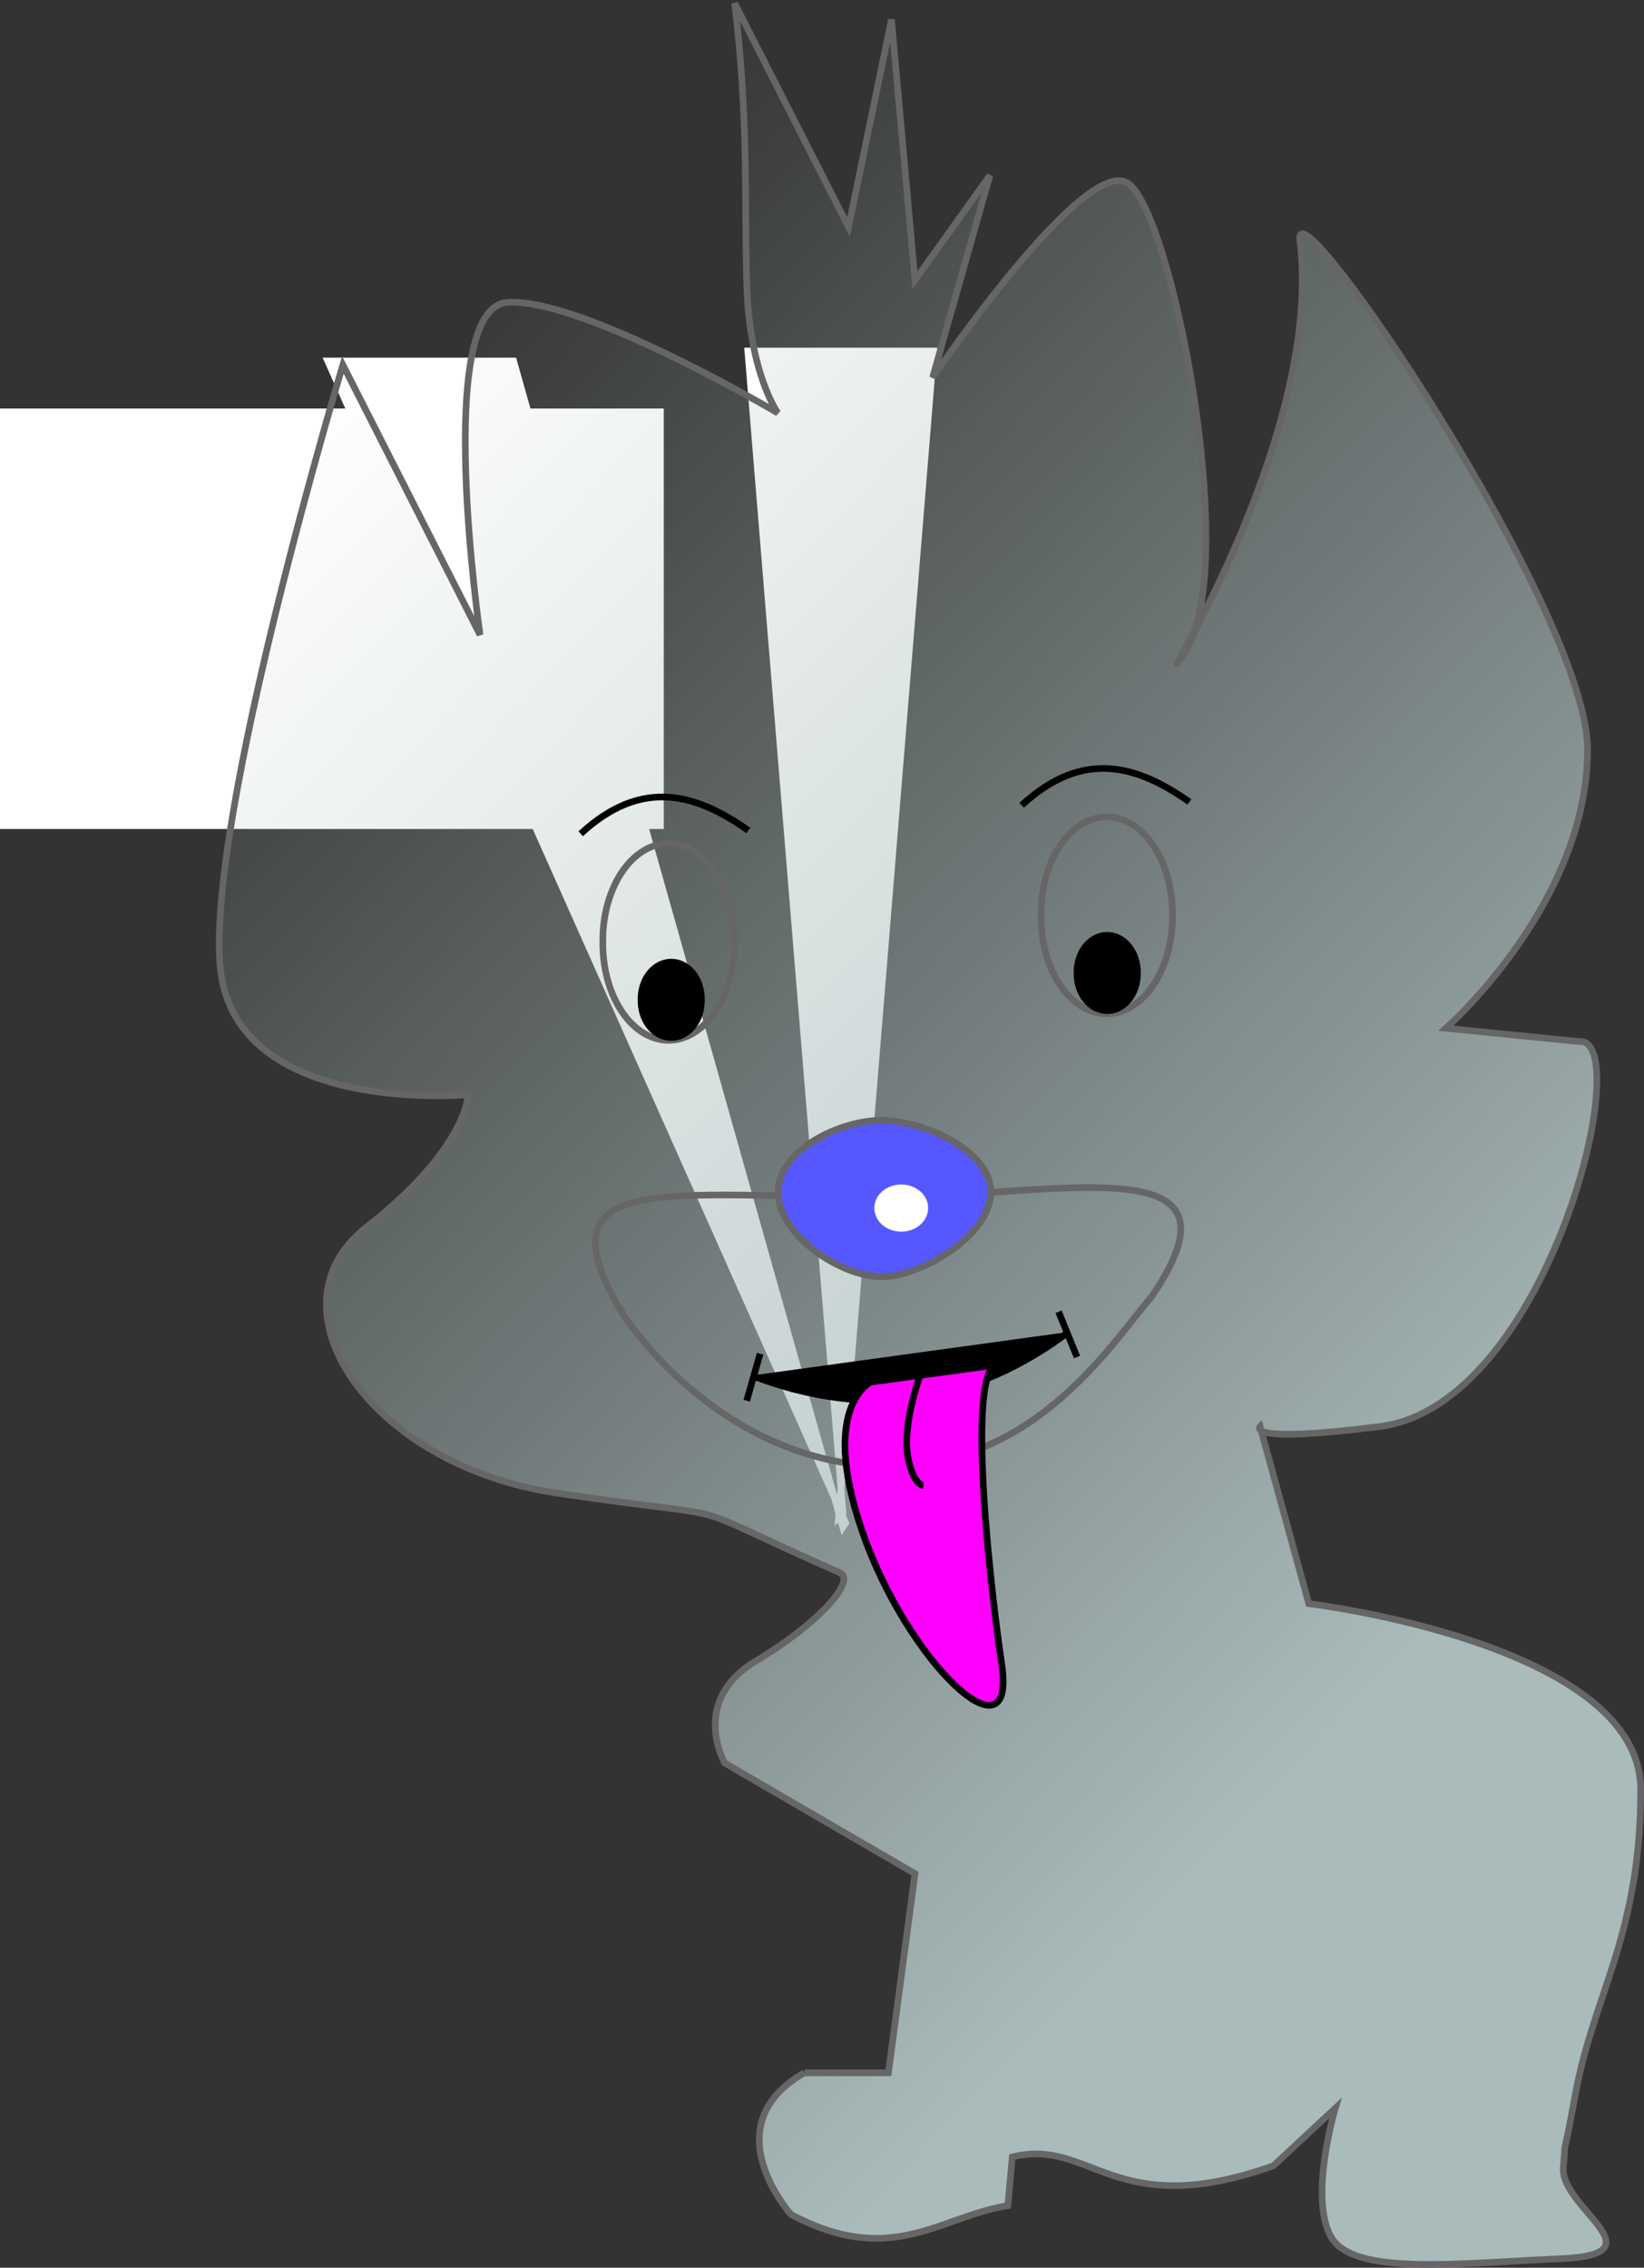
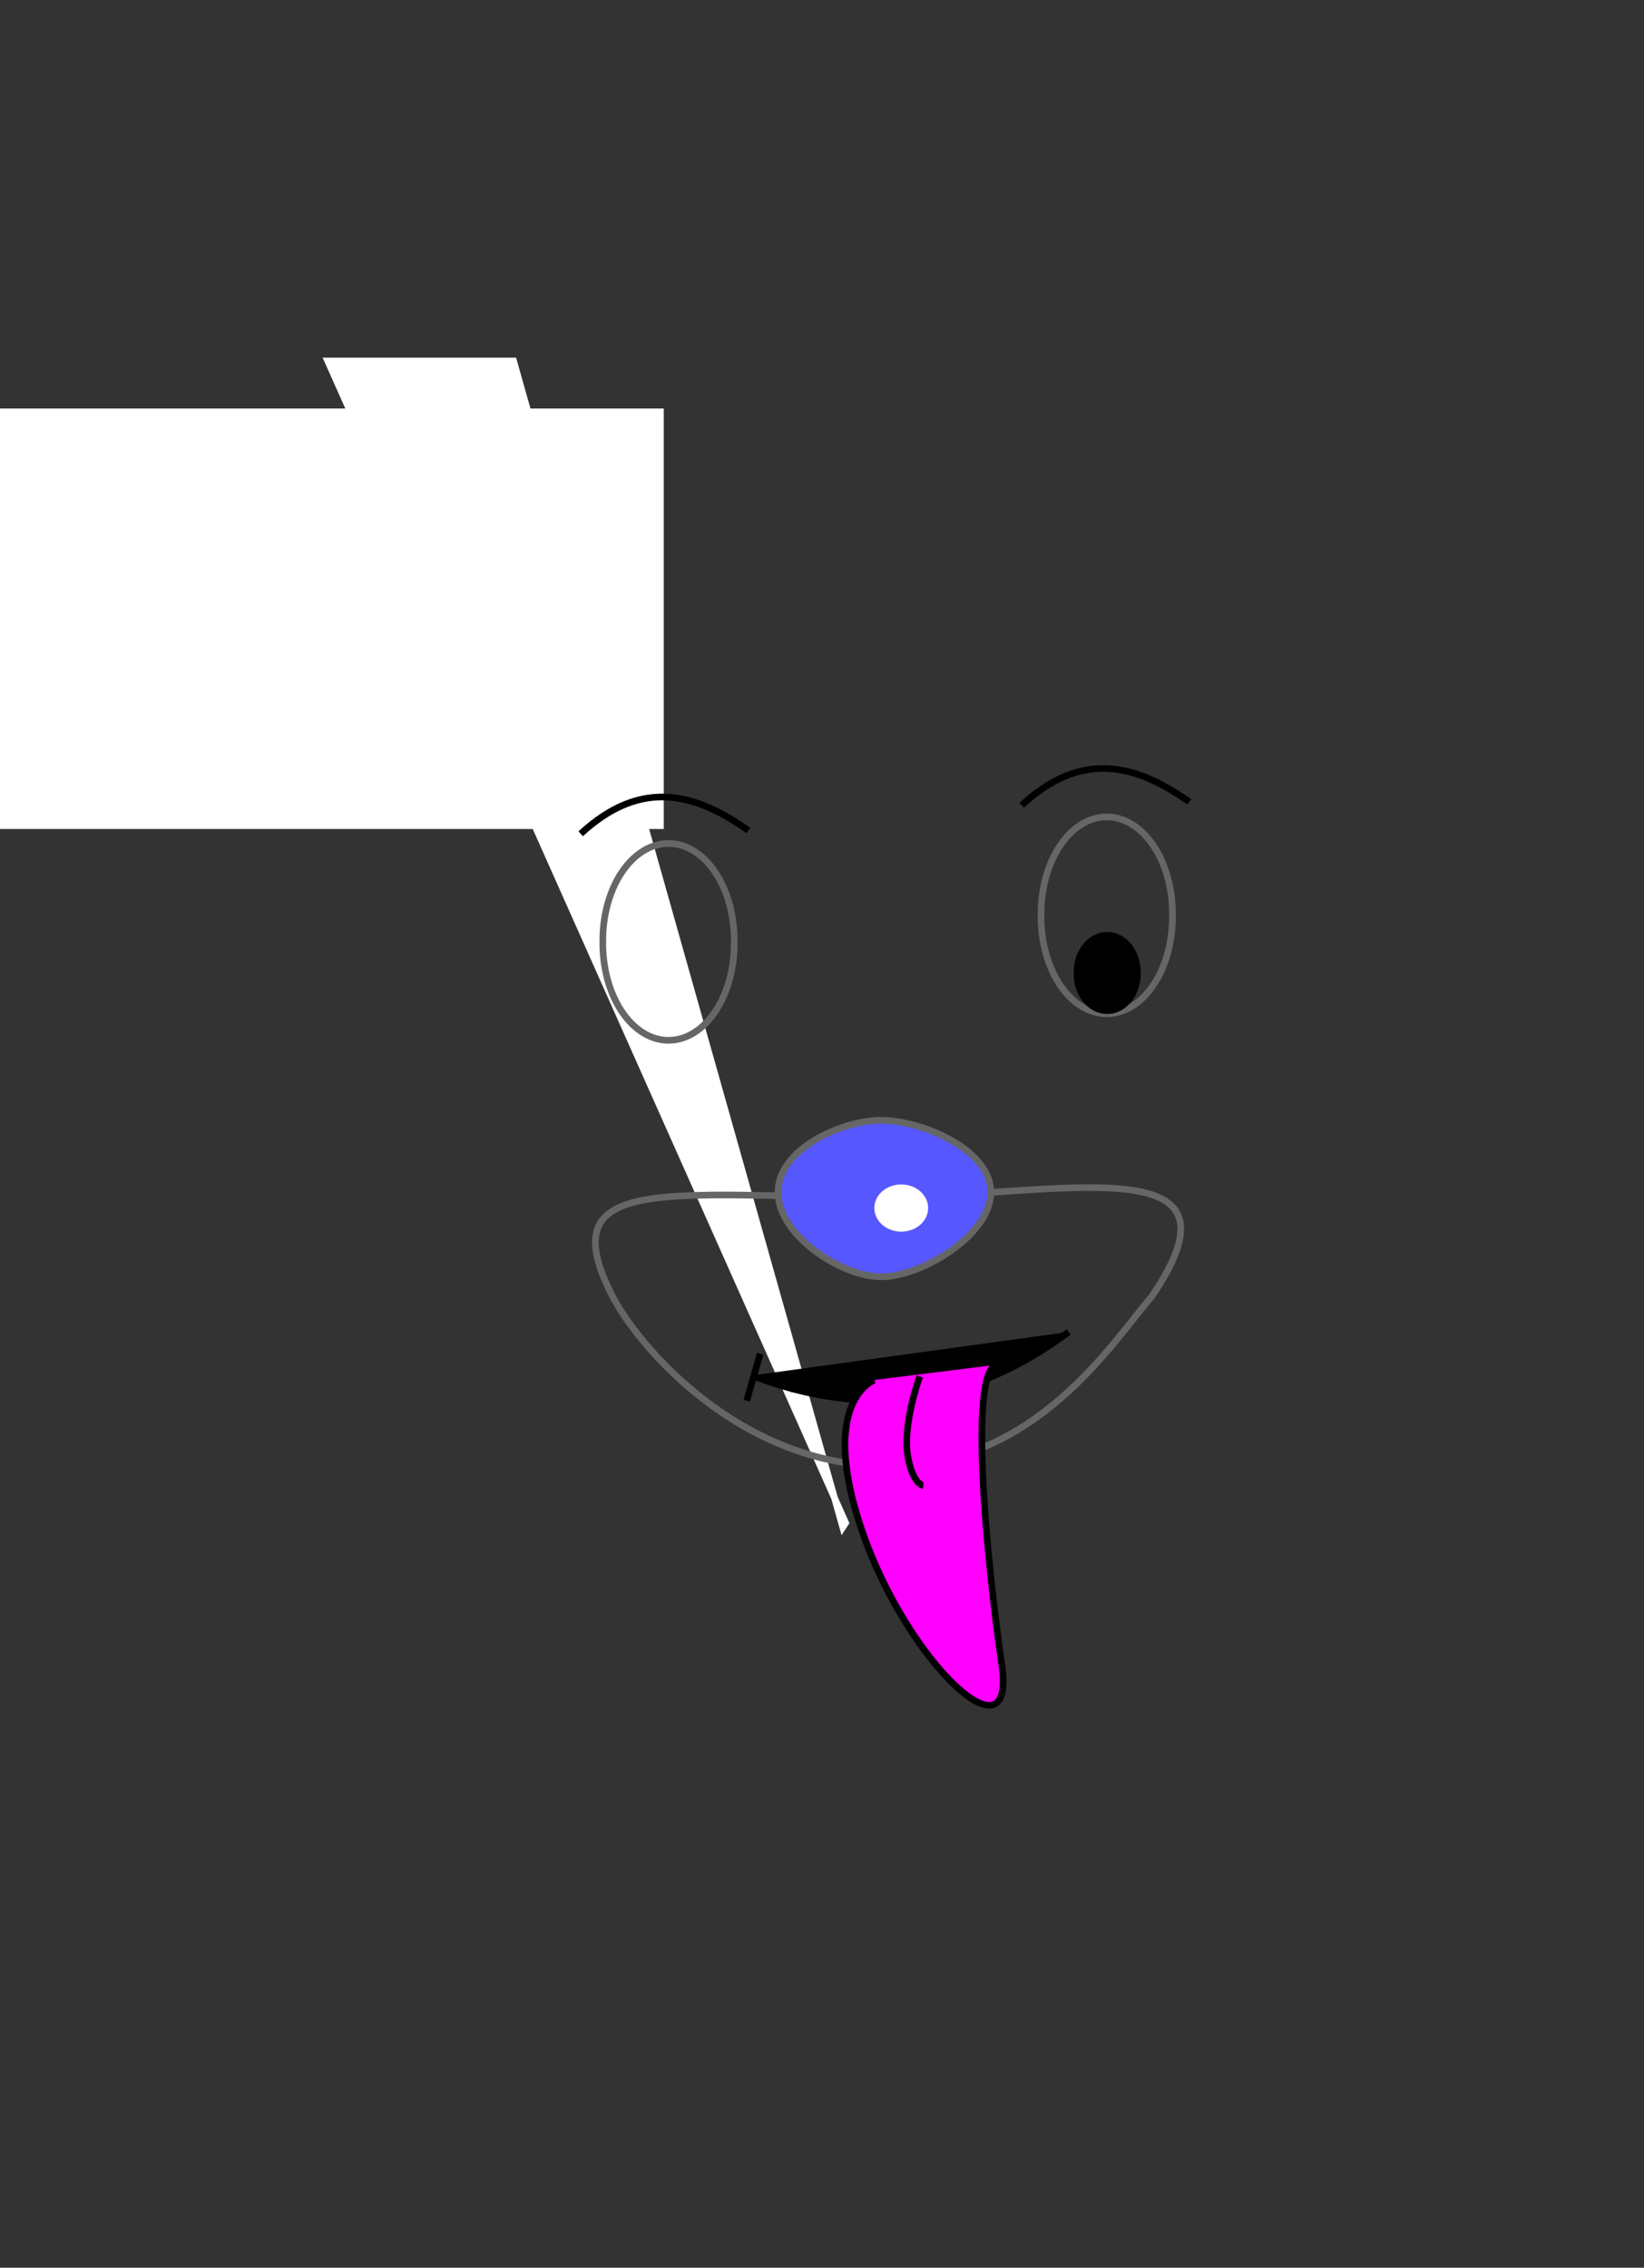
<svg xmlns="http://www.w3.org/2000/svg" version="1.0" viewBox="0 0 247.6 341.45">
  <rect x="0" y="0" width="247.6" height="341.45" fill="#333333" stroke="none" />
  <defs>
    <linearGradient id="a" x1="353.44" x2="172.48" y1="413.34" y2="238.98" gradientUnits="userSpaceOnUse">
      <stop stop-color="#abb" offset="0" />
      <stop stop-color="#abb" stop-opacity="0" offset="1" />
    </linearGradient>
  </defs>
  <g transform="translate(-175.94 -127.79)">
-     <path d="m288.57 180.64h27.99l-14.32 175.61 0.66-0.66-14.33-174.95z" fill="#fff" stroke="#fff" />
    <path d="m225.3 182.14h27.99l49.58 175.61 0.43-0.66-78-174.95z" fill="#fff" stroke="#fff" />
    <rect x="175.94" y="189.3" width="99.968" height="63.313" ry="0" fill="#fff" />
-     <path d="m297.08 439.89h12.66l4-29.99-28.66-16.66s-5.33-9.33 4.67-15.33c9.99-6 15.13-12.24 12.66-13.33-26.66-11.74-11.8-7.38-42.66-11.99-28.34-4.24-43.98-27.99-28.65-39.99s15.33-19.99 15.33-19.99-35.33 3.33-37.33-19.33c-1.99-22.66 18.48-90.55 18.48-90.55l20.66 40.65s-7.15-49.4 4.18-50.07c11.33-0.66 40.66 16.66 40.66 16.66s-4.29-5.98-4.67-19.32c-0.4-14.29 0.29-24.7-1.82-42.36l17.15 33.69 6.46-31.25 3.54 39.25 11.28-15.77-8.62 30.43s22.66-33.32 29.33-29.32c6.66 4 17.14 57.86 8.66 70.64-7.2 10.85 21.12-31.27 17.33-61.98-1.22-9.83 43.32 55.98 43.32 76.64 0 23.28-21.33 41.99-21.33 41.99l20 2c8.84-1.05-4.42 54.75-29.99 57.98-20.51 2.59-18 0-18 0l7.33 26.66s49.99 6 49.99 27.99-7.08 30.67-9.88 46.1c-2.2 12.09-1.24 4.62-1.77 10.75-0.53 6.14 14.98 13.13-0.35 13.79-15.33 0.67-31.32 2.67-34.66-3.33-3.33-6 0.67-19.33 0.67-19.33l-9.33 8.67c-24.1 8.56-27.34-4.28-39.32-1.33l-0.67 7.33c-10.28 1.64-17.53 9.37-32.65 1.33 0 0-12-13.33 2-21.33z" fill="url(#a)" fill-rule="evenodd" stroke="#666" stroke-width="1px" />
    <path d="m286.52 269.61a9.896 14.609 0 1 1-19.79 0 9.896 14.609 0 1 1 19.79 0z" fill="none" stroke="#666" />
    <path transform="translate(66,-4)" d="m286.52 269.61a9.896 14.609 0 1 1-19.79 0 9.896 14.609 0 1 1 19.79 0z" fill="none" stroke="#666" />
    <path transform="translate(-6,-12)" d="m355.32 335.12c-5.65 6.43-17.21 25.44-39.58 25.44s-37.62-18.06-41.47-25.44c-9.85-18.89 8.53-15.1 40.53-15.08 26.12 0.01 56.55-8.33 40.52 15.08z" fill="none" stroke="#666" />
-     <path d="m325.16 307.31c0 6.5-10.51 12.73-16.49 12.73s-15.55-6.23-15.55-12.73 9.57-10.84 15.55-10.84 16.49 4.34 16.49 10.84z" fill="#5757ff" stroke="#666" />
+     <path d="m325.16 307.31c0 6.5-10.51 12.73-16.49 12.73s-15.55-6.23-15.55-12.73 9.57-10.84 15.55-10.84 16.49 4.34 16.49 10.84" fill="#5757ff" stroke="#666" />
    <path transform="matrix(.682 0 0 .65 99.877 108.4)" d="m315.74 309.67a5.184 4.713 0 1 1-10.37 0 5.184 4.713 0 1 1 10.37 0z" fill="#fff" stroke="#fff" stroke-width="1.502" />
-     <path transform="translate(-.253 -.758)" d="m281.83 279.09a4.546 5.556 0 1 1-9.09 0 4.546 5.556 0 1 1 9.09 0z" stroke="#000" />
    <path transform="translate(65.407 -4.798)" d="m281.83 279.09a4.546 5.556 0 1 1-9.09 0 4.546 5.556 0 1 1 9.09 0z" stroke="#000" />
    <path d="m329.81 249.04c9.22-8.5 17.38-6.05 25.26-0.51" fill="none" stroke="#000" stroke-width="1px" />
    <path d="m263.4 253.33c9.21-8.5 17.38-6.04 25.25-0.5" fill="none" stroke="#000" stroke-width="1px" />
    <path d="m289.16 334.9c17.64 6.81 33.45 4.13 47.73-6.56" fill-rule="evenodd" stroke="#000" stroke-width="1px" />
    <path d="m294.96 336.92 38.14-6.06" fill="none" stroke="#000" stroke-width="1px" />
-     <path d="m335.37 325.3 2.78 6.82" fill="none" stroke="#000" stroke-width="1px" />
    <path d="m290.42 331.62-2.02 7.07" fill="none" stroke="#000" stroke-width="1px" />
    <path d="m307.63 335.57s-8.6 3.1-1.84 22.77 23.25 35.28 21.03 20.16c-2.25-15.41-5.23-45.48-0.45-45.26" fill="#f0f" fill-rule="evenodd" stroke="#000" stroke-width="1px" />
-     <path d="m306.88 335.91 18.21-2.48" fill="none" stroke="#000" stroke-width="1px" />
    <path d="m314.46 335.04s-2.67 7.32-1.78 12.14c0.77 4.17 2.32 4.29 2.32 4.29" fill="none" stroke="#000" stroke-width="1px" />
  </g>
</svg>